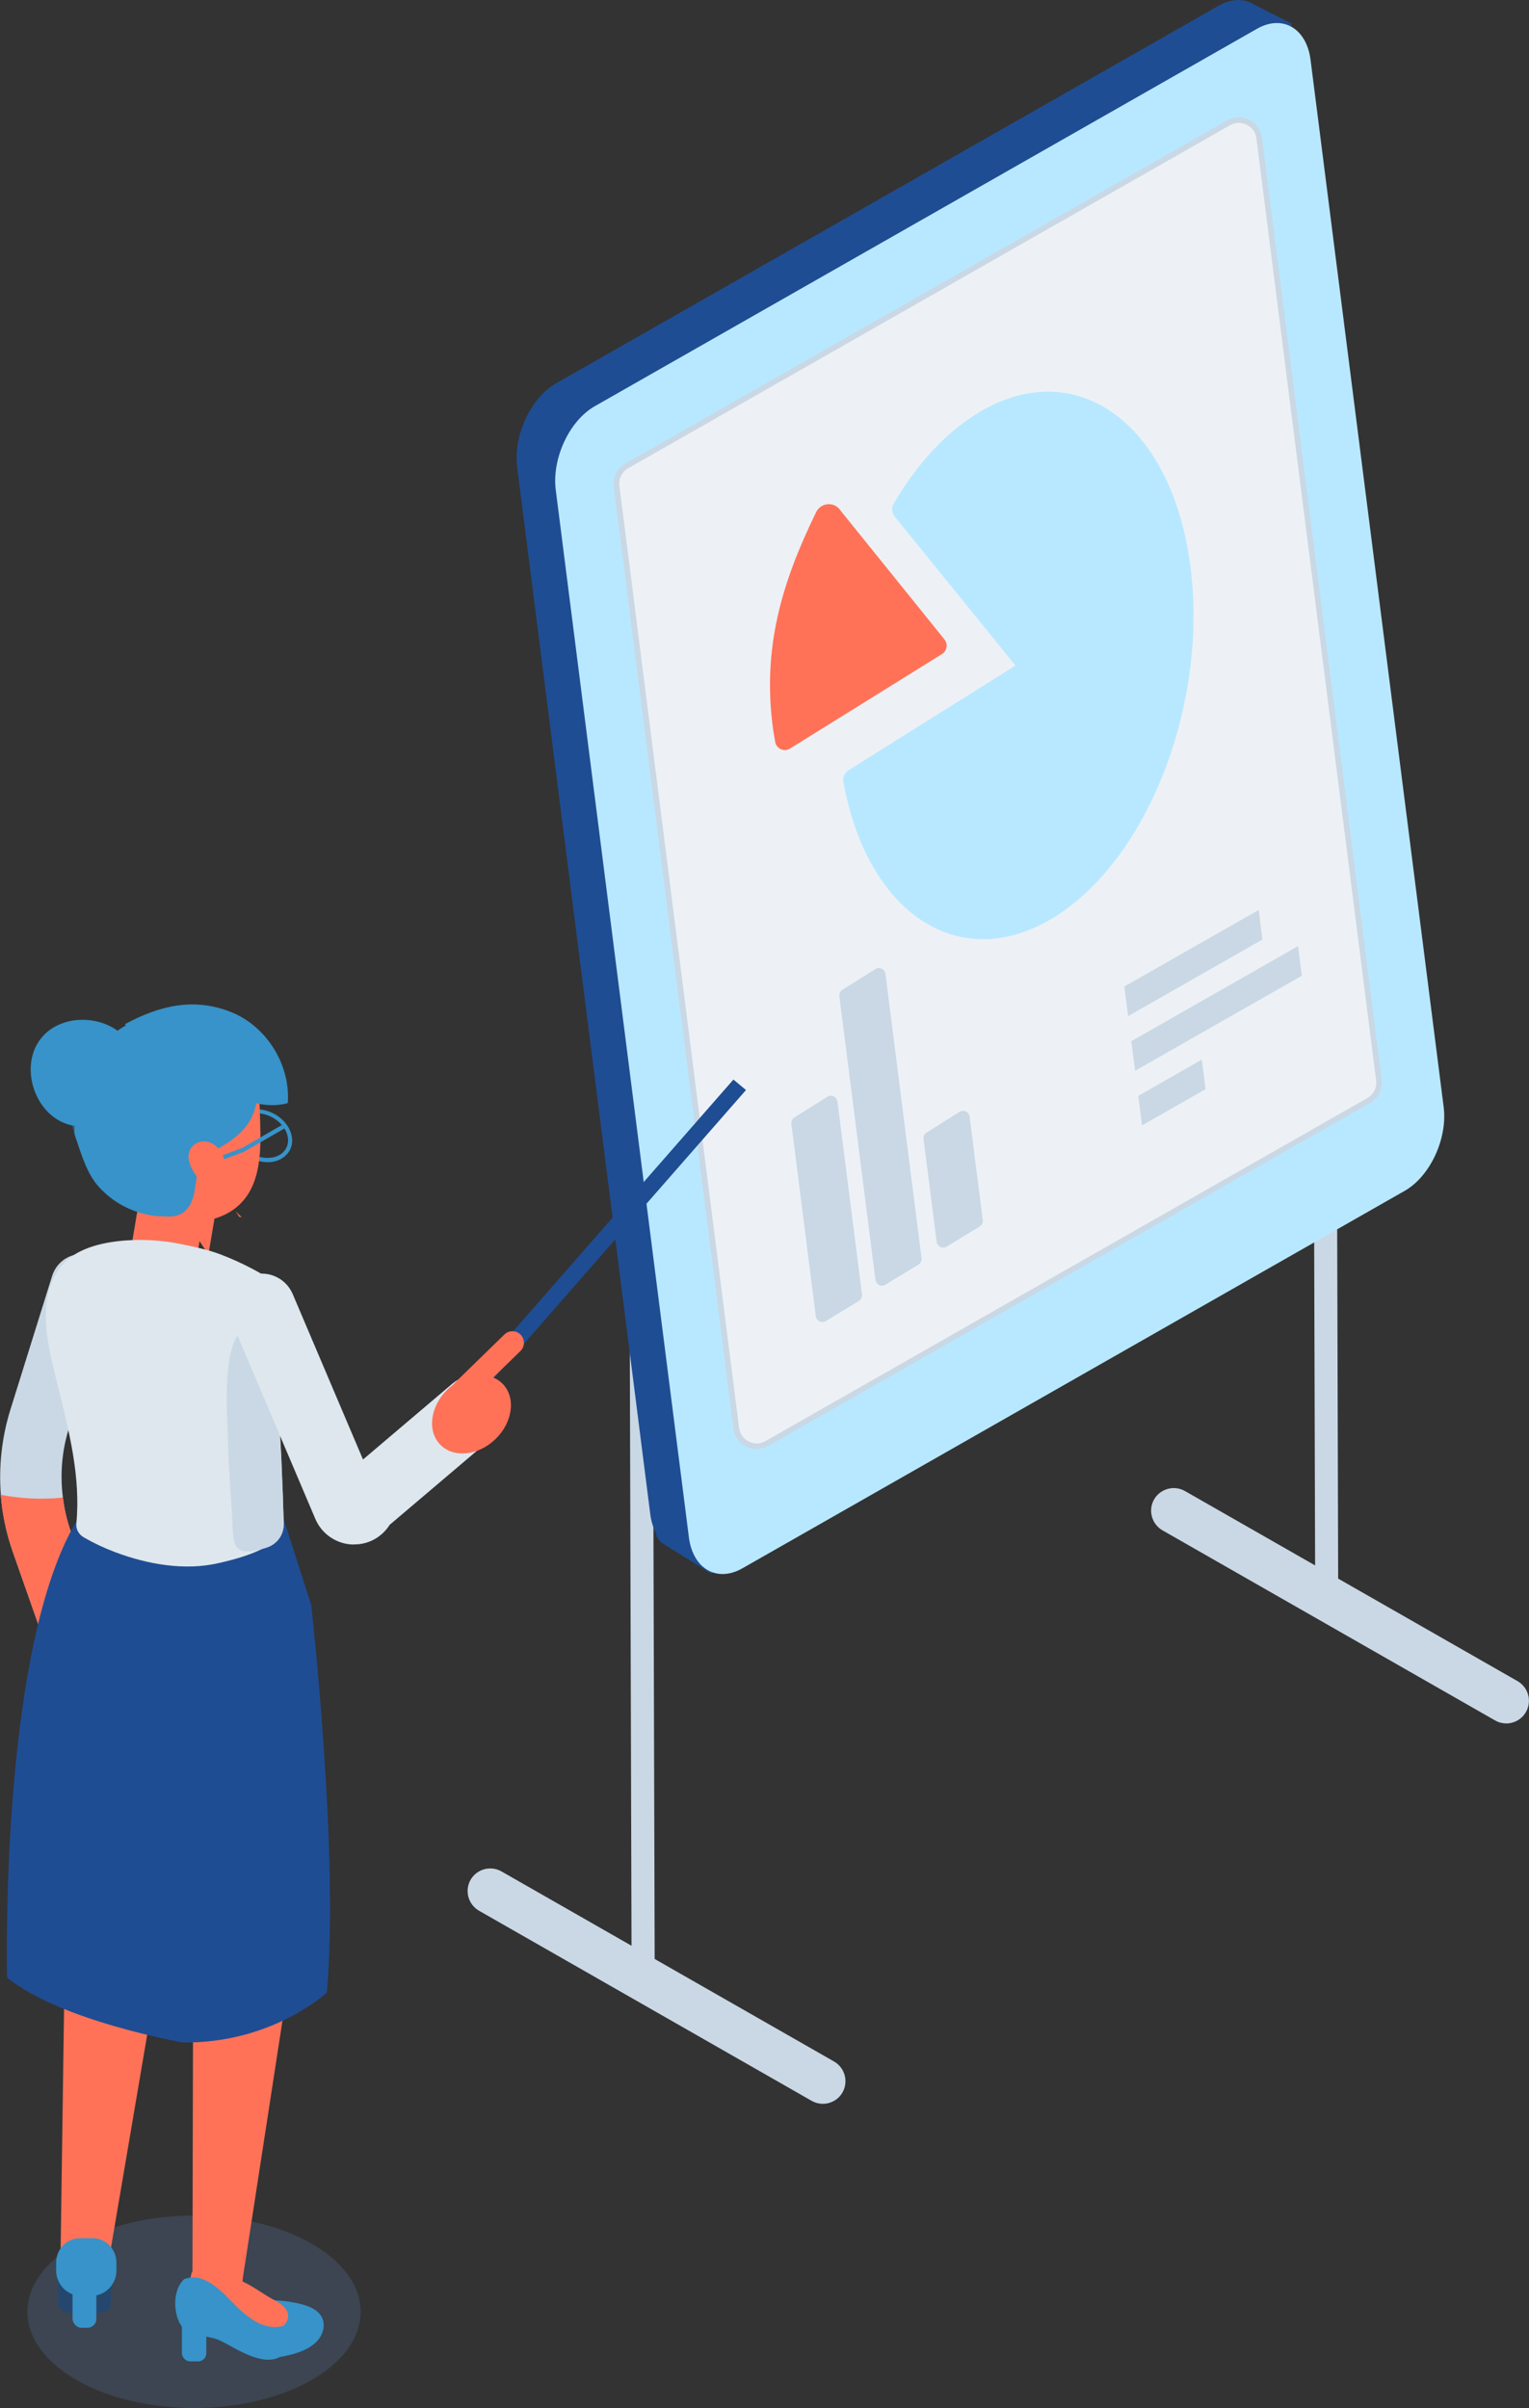
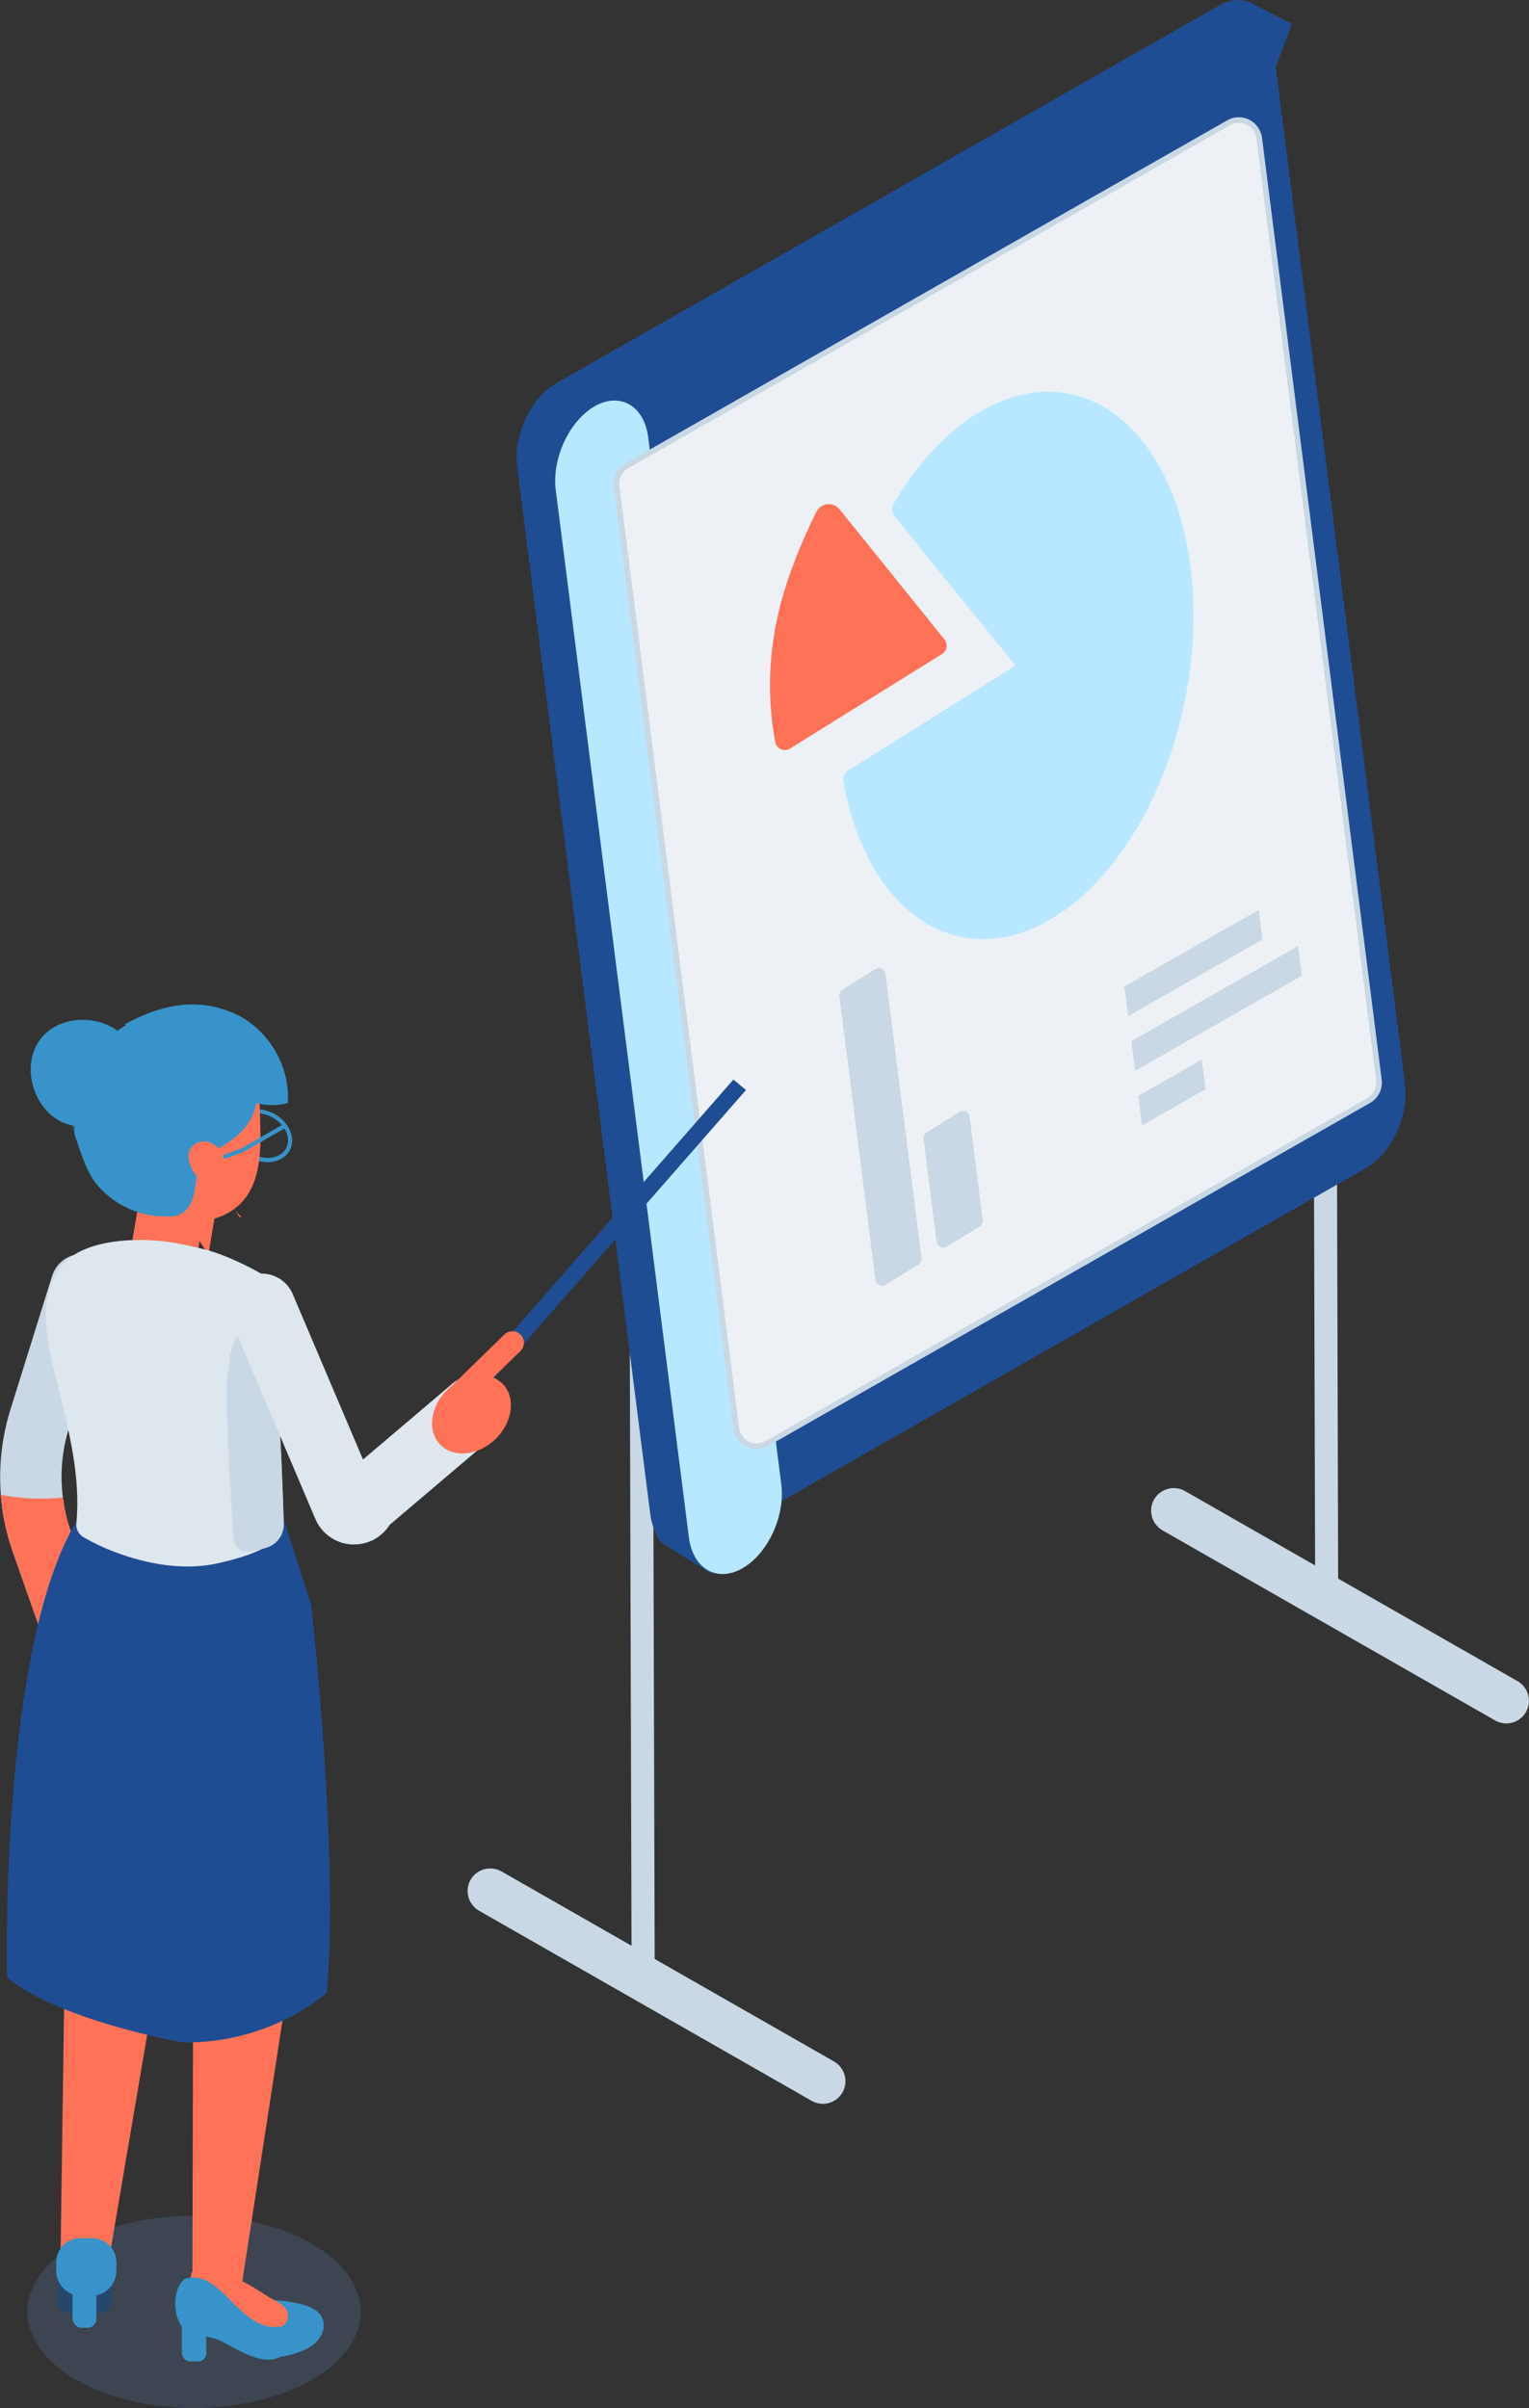
<svg xmlns="http://www.w3.org/2000/svg" viewBox="0 0 144.6 227.72">
  <rect x="0" y="0" width="144.6" height="227.72" fill="#333333" stroke="none" />
  <g style="isolation: isolate;">
    <g id="_レイヤー_2" data-name="レイヤー 2">
      <g id="_レイヤー_1-2" data-name="レイヤー 1">
        <g>
          <g>
            <g style="isolation: isolate;">
              <polygon points="61.71 113.34 59.52 112.07 61.06 111.18 63.25 112.45 61.71 113.34" style="fill: #c9d8e4; stroke-width: 0px;" />
              <polygon points="61.92 187.82 59.73 186.55 59.52 112.07 61.71 113.34 61.92 187.82" style="fill: #c9d8e4; stroke-width: 0px;" />
            </g>
            <path d="m77.82,198.95c-.36,0-.72-.09-1.06-.28l-31.46-17.98c-1.02-.59-1.38-1.89-.8-2.92.59-1.02,1.89-1.38,2.92-.8l31.46,17.98c1.02.59,1.38,1.89.8,2.92-.39.69-1.12,1.08-1.86,1.08Z" style="fill: #c9d8e4; stroke-width: 0px;" />
            <g style="isolation: isolate;">
              <polygon points="126.35 77.37 124.16 76.1 125.71 75.21 127.89 76.48 126.35 77.37" style="fill: #c9d8e4; stroke-width: 0px;" />
              <polygon points="126.56 151.86 124.38 150.59 124.16 76.1 126.35 77.37 126.56 151.86" style="fill: #c9d8e4; stroke-width: 0px;" />
            </g>
            <path d="m142.46,162.98c-.36,0-.72-.09-1.06-.28l-31.46-17.98c-1.02-.59-1.38-1.89-.8-2.92.59-1.02,1.89-1.38,2.92-.8l31.46,17.98c1.02.59,1.38,1.89.79,2.92-.39.69-1.12,1.08-1.86,1.08Z" style="fill: #c9d8e4; stroke-width: 0px;" />
            <g>
              <path d="m122.18,2.25l-3.62-1.84c-.92-.56-2.11-.56-3.33.14l-62.64,35.7c-2.4,1.37-4.06,4.93-3.68,7.92l12.59,99.04c.08.66.27,1.23.52,1.72h0c.05.41.31.81.69,1.05l4.59,2.85,1.48-3.94,60.42-34.44c2.4-1.37,4.06-4.93,3.68-7.92L120.65,6.33l1.53-4.08Z" style="fill: #1f4d93; stroke-width: 0px;" />
-               <path d="m132.85,112.61l-62.64,35.7c-2.4,1.37-4.68.05-5.06-2.93l-12.59-99.04c-.38-2.98,1.28-6.55,3.68-7.92L118.88,2.72c2.4-1.37,4.68-.05,5.06,2.93l12.59,99.04c.38,2.98-1.28,6.55-3.68,7.92Z" style="fill: #b8e8ff; stroke-width: 0px;" />
+               <path d="m132.85,112.61l-62.64,35.7c-2.4,1.37-4.68.05-5.06-2.93l-12.59-99.04c-.38-2.98,1.28-6.55,3.68-7.92c2.4-1.37,4.68-.05,5.06,2.93l12.59,99.04c.38,2.98-1.28,6.55-3.68,7.92Z" style="fill: #b8e8ff; stroke-width: 0px;" />
              <g>
                <path d="m129.44,104.08l-56.92,32.44c-1.2.69-2.72-.07-2.89-1.44l-11.32-89.08c-.1-.78.28-1.54.97-1.93L116.2,11.61c1.2-.69,2.72.07,2.89,1.44l11.32,89.08c.1.78-.28,1.54-.97,1.93Z" style="fill: #edf1f5; stroke-width: 0px;" />
                <path d="m71.56,137.04c-.34,0-.68-.08-.99-.23-.66-.33-1.11-.97-1.21-1.7l-11.32-89.08c-.11-.89.32-1.76,1.1-2.2L116.06,11.38c.64-.37,1.42-.39,2.08-.06.66.33,1.11.97,1.21,1.7l11.32,89.08c.11.89-.32,1.76-1.1,2.2l-56.92,32.44c-.34.19-.72.29-1.09.29ZM117.16,11.62c-.28,0-.57.07-.83.22l-56.92,32.44c-.59.34-.92.99-.83,1.67l11.32,89.08c.07.57.4,1.03.91,1.29.51.26,1.08.24,1.58-.04l56.92-32.44c.59-.34.92-.99.83-1.67l-11.32-89.08c-.07-.57-.4-1.03-.91-1.29-.24-.12-.5-.18-.75-.18Z" style="fill: #c9d8e4; stroke-width: 0px;" />
              </g>
            </g>
            <path d="m96,62.9l-11.38-14.04c-.29-.35-.33-.85-.1-1.24,2.18-3.72,4.94-6.76,8.09-8.64,9.11-5.42,18.02.91,19.91,14.14,1.89,13.23-3.96,28.34-13.06,33.76-8.82,5.25-17.45-.54-19.7-12.94-.08-.44.12-.88.5-1.11l15.74-9.87s.03-.05.01-.07Z" style="fill: #b8e8ff; stroke-width: 0px;" />
            <path d="m79.4,48.17l9.92,12.3c.35.44.24,1.08-.23,1.38l-14.38,8.94c-.56.35-1.29.02-1.4-.63-.09-.55-.18-1.07-.19-1.14-1.07-7.67.81-13.93,4.07-20.6.43-.87,1.62-1,2.22-.25Z" style="fill: #ff7258; stroke-width: 0px;" />
            <g>
              <polygon points="119.04 86.05 106.33 93.29 106.69 96.09 119.39 88.85 119.04 86.05" style="fill: #c9d8e4; stroke-width: 0px;" />
              <polygon points="122.76 89.47 106.99 98.46 107.35 101.26 123.12 92.27 122.76 89.47" style="fill: #c9d8e4; stroke-width: 0px;" />
              <polygon points="107.65 103.63 108 106.43 114.01 103 113.66 100.2 107.65 103.63" style="fill: #c9d8e4; stroke-width: 0px;" />
            </g>
            <g>
              <path d="m87.15,118.97l-3.41-26.87c-.06-.46-.57-.7-.96-.45l-3.11,1.95c-.21.13-.32.37-.29.61l3.41,26.82c.06.45.56.7.95.46l3.12-1.9c.21-.13.33-.37.3-.62Z" style="fill: #c9d8e4; stroke-width: 0px;" />
-               <path d="m81.52,122.41l-2.32-18.24c-.06-.46-.57-.7-.96-.45l-3.11,1.95c-.21.13-.32.37-.29.61l2.31,18.19c.06.45.56.7.95.46l3.12-1.9c.21-.13.33-.37.3-.62Z" style="fill: #c9d8e4; stroke-width: 0px;" />
              <path d="m92.94,115.37l-1.24-9.77c-.06-.46-.57-.7-.96-.45l-3.11,1.95c-.21.13-.32.37-.29.61l1.24,9.72c.06.45.56.7.95.46l3.12-1.9c.21-.13.33-.37.3-.62Z" style="fill: #c9d8e4; stroke-width: 0px;" />
            </g>
          </g>
          <g>
            <g style="opacity: .18;">
              <ellipse cx="18.35" cy="218.62" rx="15.76" ry="9.1" style="fill: #6493d8; stroke-width: 0px;" />
            </g>
            <polygon points="12.34 118.4 18.7 118.4 19.48 113.72 20.07 110.2 13.71 110.2 12.34 118.4" style="fill: #ff7258; stroke-width: 0px;" />
            <g style="mix-blend-mode: multiply;">
              <polygon points="16.4 113.61 19.55 118.4 19.75 118.4 20.54 113.72 16.4 113.61" style="fill: #ff7258; stroke-width: 0px;" />
            </g>
            <path d="m25.29,109.9c-.52,0-1.06-.13-1.57-.38-.7-.35-1.25-.9-1.56-1.54-.31-.66-.32-1.34-.04-1.91.58-1.17,2.25-1.52,3.71-.79,1.46.73,2.18,2.28,1.6,3.45-.29.57-.84.97-1.55,1.12-.19.04-.39.06-.6.06Zm-1.02-4.61c-.79,0-1.48.34-1.79.96-.23.46-.22,1.02.04,1.56.27.56.76,1.04,1.38,1.35.62.31,1.3.41,1.91.29.59-.12,1.04-.44,1.27-.91.49-.97-.15-2.28-1.42-2.92-.46-.23-.94-.34-1.39-.34Z" style="fill: #3793c9; stroke-width: 0px;" />
            <path d="m7.04,107.22c.02-2.06.44-4.09.8-6.17.99-1.73,2.41-3.16,4.2-4.16,2.95-.12,6.03-.19,8.66,1.16,2.02,1.03,3.28,4.7,3.64,6.81.15.9.2,1.8.1,2.72-.75,7.28-10.21,10.03-15.09,4.66-1.04-1.14-1.55-2.73-2.13-4.47-.06-.17-.12-.36-.17-.55Z" style="fill: #3793c9; stroke-width: 0px;" />
            <path d="m24.62,108.29c-.07,1.88-.39,3.73-1.49,5.1-1.21,1.53-3.16,2.14-5.02,2.19-1.02.02-2.08-.12-2.99-.66-1.71-1.02-2.51-3.23-2.94-5.31-.16-.79-.28-1.6-.32-2.4-.03-.91.02-1.84.27-2.72.52-1.9,1.84-3.47,3.42-4.46,1.58-.99,3.39-1.44,5.2-1.64.88-.11,1.82-.13,2.61.32.52.29.93.85,1.05,1.46.06.22.06.45.02.67.06,1.71.11,3.4.17,5.1.02.77.04,1.55.02,2.34Z" style="fill: #ff7258; stroke-width: 0px;" />
            <path d="m11.84,96.84c3.23-1.74,6.5-2.54,10.02-1.13,3.33,1.33,5.6,4.95,5.36,8.53,0,.05-.04.09-.08.1-1.67.41-3.17.03-4.78-.64-1.03-.43-2.01-.99-2.93-1.62l-7.59-5.17s0-.03,0-.07Z" style="fill: #3793c9; stroke-width: 0px;" />
            <path d="m20.11,110.24s-.02.01-.03.02c-.01-.05-.01-.1-.01-.15,0,.05.01.09.04.13Z" style="fill: #1f4d93; stroke-width: 0px;" />
            <path d="m8.96,105.08c-.03,1.27.22,2.74.73,4.15.62,1.72,1.68,3.54,3.14,4.67,1.18.92,3.6,1.79,4.82.48,1.19-1.28.52-3.58,1.7-4.87.34-.38.8-.62,1.24-.87.99-.56,1.95-1.21,2.66-2.1,1.8-2.24,1.52-6.76-.99-8.44-1.95-1.3-4.76-1.66-6.99-1.06-.76.21-1.48.52-2.14.93-.04.03-.07.05-.12.08-2.36,1.51-3.98,4.2-4.04,7.02Z" style="fill: #3793c9; stroke-width: 0px;" />
            <path d="m19.64,108.74c-.13.07-.27.07-.41.03-.01-.03,0-.07-.03-.11l.43.07Z" style="fill: #ff7258; stroke-width: 0px;" />
            <g style="mix-blend-mode: multiply; opacity: .43;">
              <path d="m9.79,97.57l1.2.62c-.65-.34-3.48,1.68-4.04,2.08-.09.06-.18.13-.27.2-.02.07-.04.14-.05.21-.03.14-.06.28-.09.42-.37,1.99-.08,4.44.68,6.66.1,0,.19,0,.28.01.41.02.82.02,1.23-.02.18-.01.36-.03.54-.06,1.96-.33,3.67-1.83,4.27-3.72.65-2.07.03-4.29-1.66-5.48-.2-.15-.42-.27-.65-.39-.31-.14-.64-.28-.98-.41-.11-.06-.21-.13-.32-.18l-.14.05Z" style="fill: #3793c9; stroke-width: 0px;" />
            </g>
            <path d="m12.43,98.96c-1.6-2.98-6.44-3.42-8.55-.77-2.11,2.65-.61,7.27,2.66,8.17,2.41.66,5.21-.73,6.12-3.05.91-2.33-.22-5.26-2.47-6.36l2.25,2.02Z" style="fill: #3793c9; stroke-width: 0px;" />
            <polygon points="20.11 110.03 19.97 109.66 22.9 108.56 26.85 106.28 27.05 106.63 23.07 108.92 20.11 110.03" style="fill: #3793c9; stroke-width: 0px;" />
            <path d="m17.83,109.27c-.03.63.27,1.23.61,1.75.22.33.46.66.78.9.32.23.74.37,1.13.27,1.21-.29,1.09-2.07.72-2.94-.29-.67-.89-1.22-1.61-1.3-.83-.1-1.58.48-1.63,1.32Z" style="fill: #ff7258; stroke-width: 0px;" />
            <path d="m6.51,135.1c-.66,2.11-.84,4.35-.56,6.53.13,1.08.37,2.14.73,3.16l4.14,11.77c.53,1.51-.27,3.18-1.79,3.7-.24.08-.48.13-.71.15-1.3.11-2.54-.66-2.99-1.94l-4.13-11.76c-.6-1.72-.98-3.53-1.12-5.35-.21-2.69.09-5.43.89-8.01l3.97-12.72c.49-1.53,2.12-2.39,3.65-1.9,1.54.48,2.39,2.11,1.91,3.64l-3.97,12.71Z" style="fill: #c9d8e4; stroke-width: 0px;" />
            <path d="m9.02,160.26c-.24.08-.48.13-.71.15-1.3.11-2.54-.66-2.99-1.94l-4.13-11.76c-.6-1.72-.98-3.53-1.12-5.35,1.94.37,3.93.46,5.88.26.13,1.08.37,2.14.73,3.16l4.14,11.77c.53,1.51-.27,3.18-1.79,3.7Z" style="fill: #ff7258; stroke-width: 0px;" />
            <path d="m4.21,165.96l1.87,22.47-.39,27.43c-.06.13-.1.26-.14.39.06.03.12.06.18.09,1.53.08,2.56.11,4.1.13l4.78-28.1.79-11.64.57-10.13c-3.92-.17-7.84-.39-11.76-.65Z" style="fill: #ff7258; stroke-width: 0px;" />
            <path d="m16.16,166.62l2.1,23.2-.06,24.97c0,.09-.01.07-.02.03-.12.21-.2.7-.24,1.32,1.54,1.12,2.86,1.75,4.91,1.65-.12-1.35.29-3.46.31-3.63.04-.27,4.08-26.49,4.08-26.49l-.08-20.66c-3.67-.09-7.35-.21-11.02-.37Z" style="fill: #ff7258; stroke-width: 0px;" />
            <path d="m22.56,220.74c1.98,1.4,1.79,2.71,4.76,1.98.95-.23,1.91-.58,2.57-1.23.67-.65.97-1.68.49-2.46-.42-.69-1.31-1.01-2.15-1.2-1.39-.31-2.84-.4-4.27-.25-.69.07-1.4.21-1.92.63-1.06.85-.38,1.9.51,2.53Z" style="fill: #3793c9; stroke-width: 0px;" />
            <rect x="5.47" y="212.88" width="5.03" height="5.84" rx=".99" ry=".99" transform="translate(15.97 431.6) rotate(180)" style="fill: #26476d; stroke-width: 0px;" />
            <path d="m21.6,215.22c.37.12.75.48,1.34.96,1.49,1.24,3.01,2.52,4.06,4.15-.31.92-1.32,1.59-2.42,1.92-.85-.25-1.61-.54-1.89-.67-1.66-.76-3.12-1.95-4.16-3.45-.13-.18-.25-.43-.12-.61.55-.54,1.11-1.07,1.66-1.61,1.66-1.61,4.12.69,5.8,1.56.63.33,1.35.79,1.38,1.51.02.67-.59,1.18-1.2,1.46-.59.28-1.24.46-1.89.52l-2.56-5.75Z" style="fill: #ff7258; stroke-width: 0px;" />
            <rect x="17.2" y="217.77" width="2.31" height="5.54" rx=".77" ry=".77" style="fill: #3793c9; stroke-width: 0px;" />
            <path d="m17.44,215.52c.67-.26,1.47-.22,2.41.35,1.16.7,2.03,1.85,3.05,2.74,1.4,1.22,2.81,1.9,4.53,1.12.56.34.96.74.94,1.19-.03.66-1.21,1.51-1.74,1.87-1.65,1.13-4.3-.69-5.64-1.37-1.06-.54-2.18-.44-3.18-.89-1.35-.6-1.78-3.75-.37-5.02Z" style="fill: #3793c9; stroke-width: 0px;" />
            <rect x="6.86" y="214.73" width="2.25" height="5.4" rx=".83" ry=".83" style="fill: #3793c9; stroke-width: 0px;" />
            <path d="m7.7,217.12h.91c1.33,0,2.4-1.08,2.4-2.4v-.77c0-1.27-1.03-2.29-2.29-2.29h-1.12c-1.27,0-2.29,1.03-2.29,2.29v.77c0,1.33,1.08,2.4,2.4,2.4Z" style="fill: #3793c9; stroke-width: 0px;" />
            <path d="m26.46,142.51l2.97,9.26s2.66,23.57,1.48,36.66c0,0-5.15,4.82-13.61,4.72,0,0-11.61-2.03-16.63-6.14,0,0-.84-33.78,7.61-44.7l18.18.21Z" style="fill: #1f4d93; stroke-width: 0px;" />
            <polygon points="44.45 132.9 43.26 131.91 69.36 102.09 70.55 103.08 44.45 132.9" style="fill: #1f4d93; stroke-width: 0px;" />
            <path d="m22.64,115.08c.07,0,.15.02.22.03l-.58-.56c.12.17.24.35.36.53Z" style="fill: #ff7258; stroke-width: 0px;" />
            <path d="m26.34,134.36c.16,0,.41,6.66.5,9.78,0,.08-.01.17-.03.25-.36,2.03-4.29,3-6.1,3.42-3.25.76-6.78.12-9.85-1.04-1.01-.38-1.99-.84-2.94-1.39-.47-.27-.75-.77-.7-1.29.43-4.48-.72-8.86-1.79-13.2-.85-3.43-2.09-7.86.24-11.02.13-.17.27-.33.42-.48,1.18-1.18,3.05-1.78,5.02-2.01,1.98-.24,4.06-.1,5.6.19.87.16,1.82.37,2.79.62,1.73.45,4.08,1.58,5.42,2.39,1.89,1.16,2.06,2.49,3,4.21.72,1.31,1.38,1.79,1.99,3.27.2.48.37.97.41,1.48.22,2.19-1.8,4.08-3.98,4.83Z" style="fill: #dde7ed; stroke-width: 0px;" />
            <path d="m21.44,132.3c0-2.96.32-6.63,2.26-6.81,2.42-.23,2.79,4.28,3.79,5.87.37.58.81,1.09,1.29,1.56-.7.63-1.56,1.13-2.45,1.44.15,0,.41,6.66.5,9.78.03.99-.62,1.9-1.62,2.22-3.55,1.12-3.09-.56-3.27-3.21-.17-2.47-.34-4.94-.39-7.42-.01-.57-.11-1.9-.11-3.43Z" style="fill: #c9d8e4; stroke-width: 0px;" />
            <path d="m33.47,146.06c-1.62,0-3.09-1-3.69-2.52l-7.94-18.69c-.68-1.61.07-3.47,1.68-4.16,1.61-.68,3.47.07,4.16,1.68l6.65,15.65,8.46-7.18c1.33-1.13,3.33-.97,4.47.36,1.13,1.33.97,3.33-.36,4.47l-10.05,8.53c-.65,1.03-1.75,1.74-3.03,1.84-.11,0-.22.01-.33.01Z" style="fill: #dde7ed; stroke-width: 0px;" />
            <g>
              <path d="m46.87,136.08c-1.63,1.59-3.97,1.83-5.23.54-1.26-1.29-.96-3.62.67-5.21,1.63-1.59,3.97-1.83,5.23-.54,1.26,1.29.96,3.62-.67,5.21Z" style="fill: #ff7258; stroke-width: 0px;" />
              <path d="m43,132.3h0c-.42-.43-.41-1.12.02-1.54l4.68-4.56c.43-.42,1.12-.41,1.54.02h0c.42.43.41,1.12-.02,1.54l-4.68,4.56c-.43.42-1.12.41-1.54-.02Z" style="fill: #ff7258; stroke-width: 0px;" />
            </g>
          </g>
        </g>
      </g>
    </g>
  </g>
</svg>